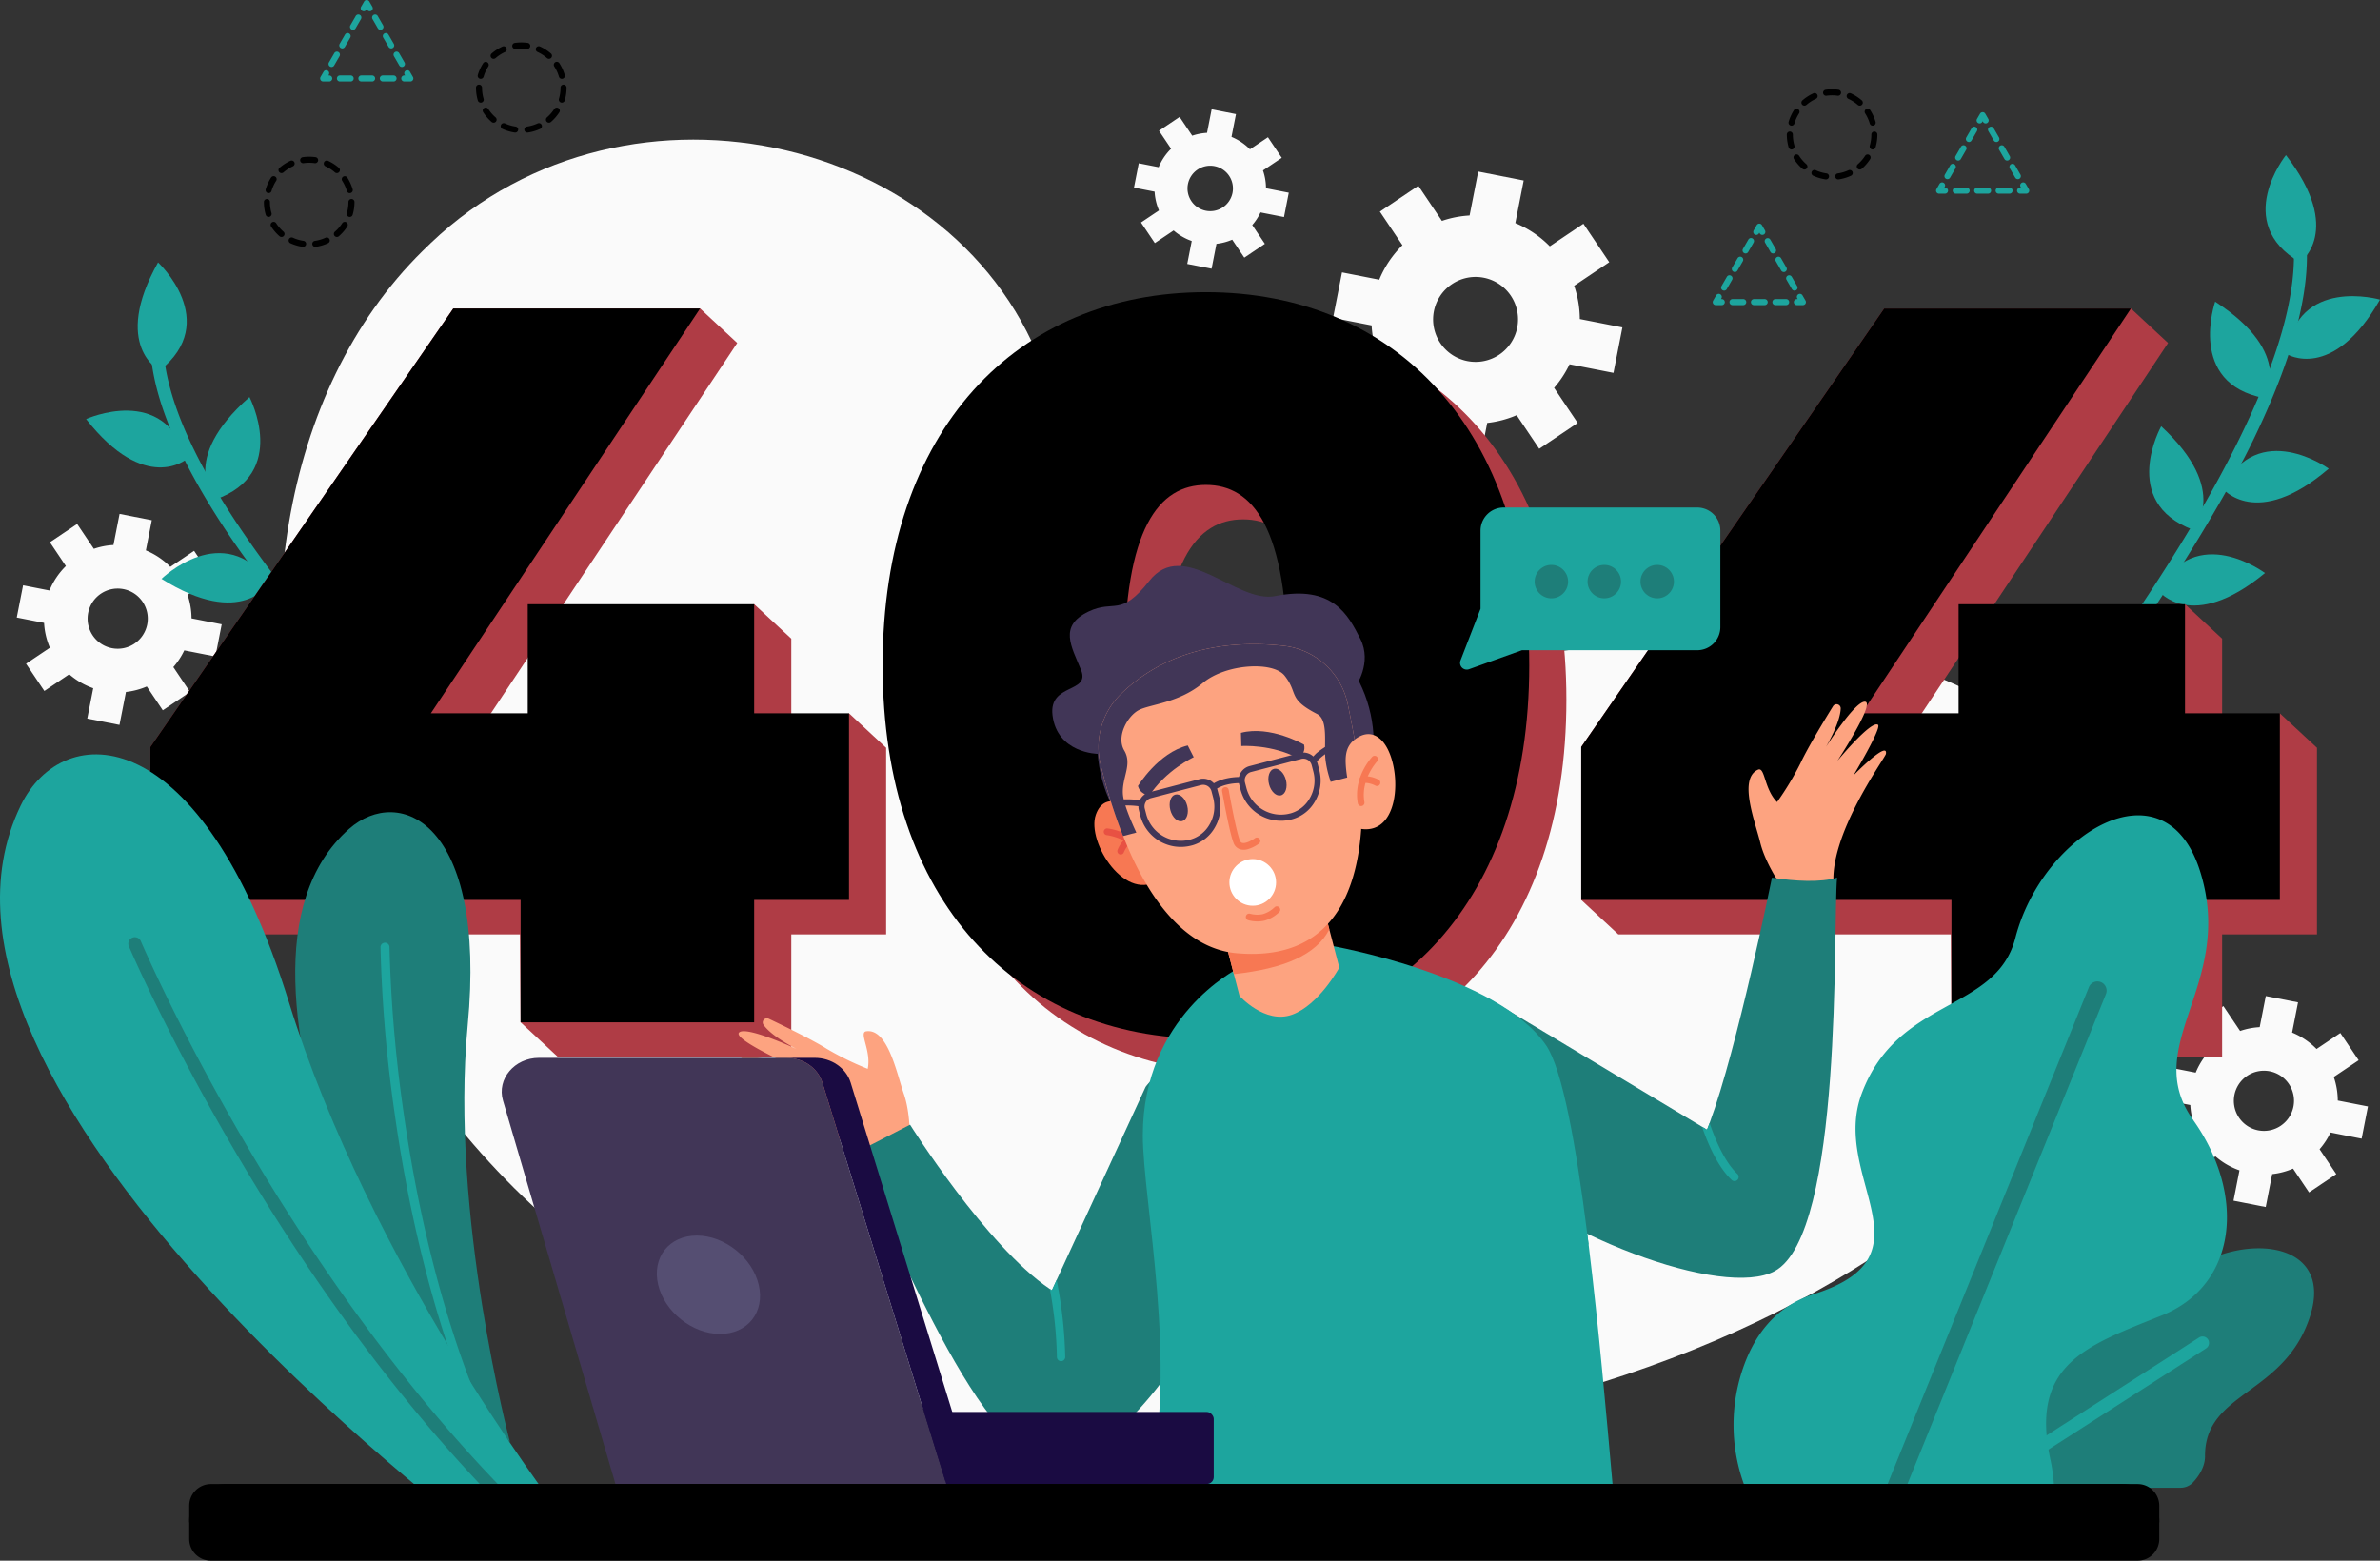
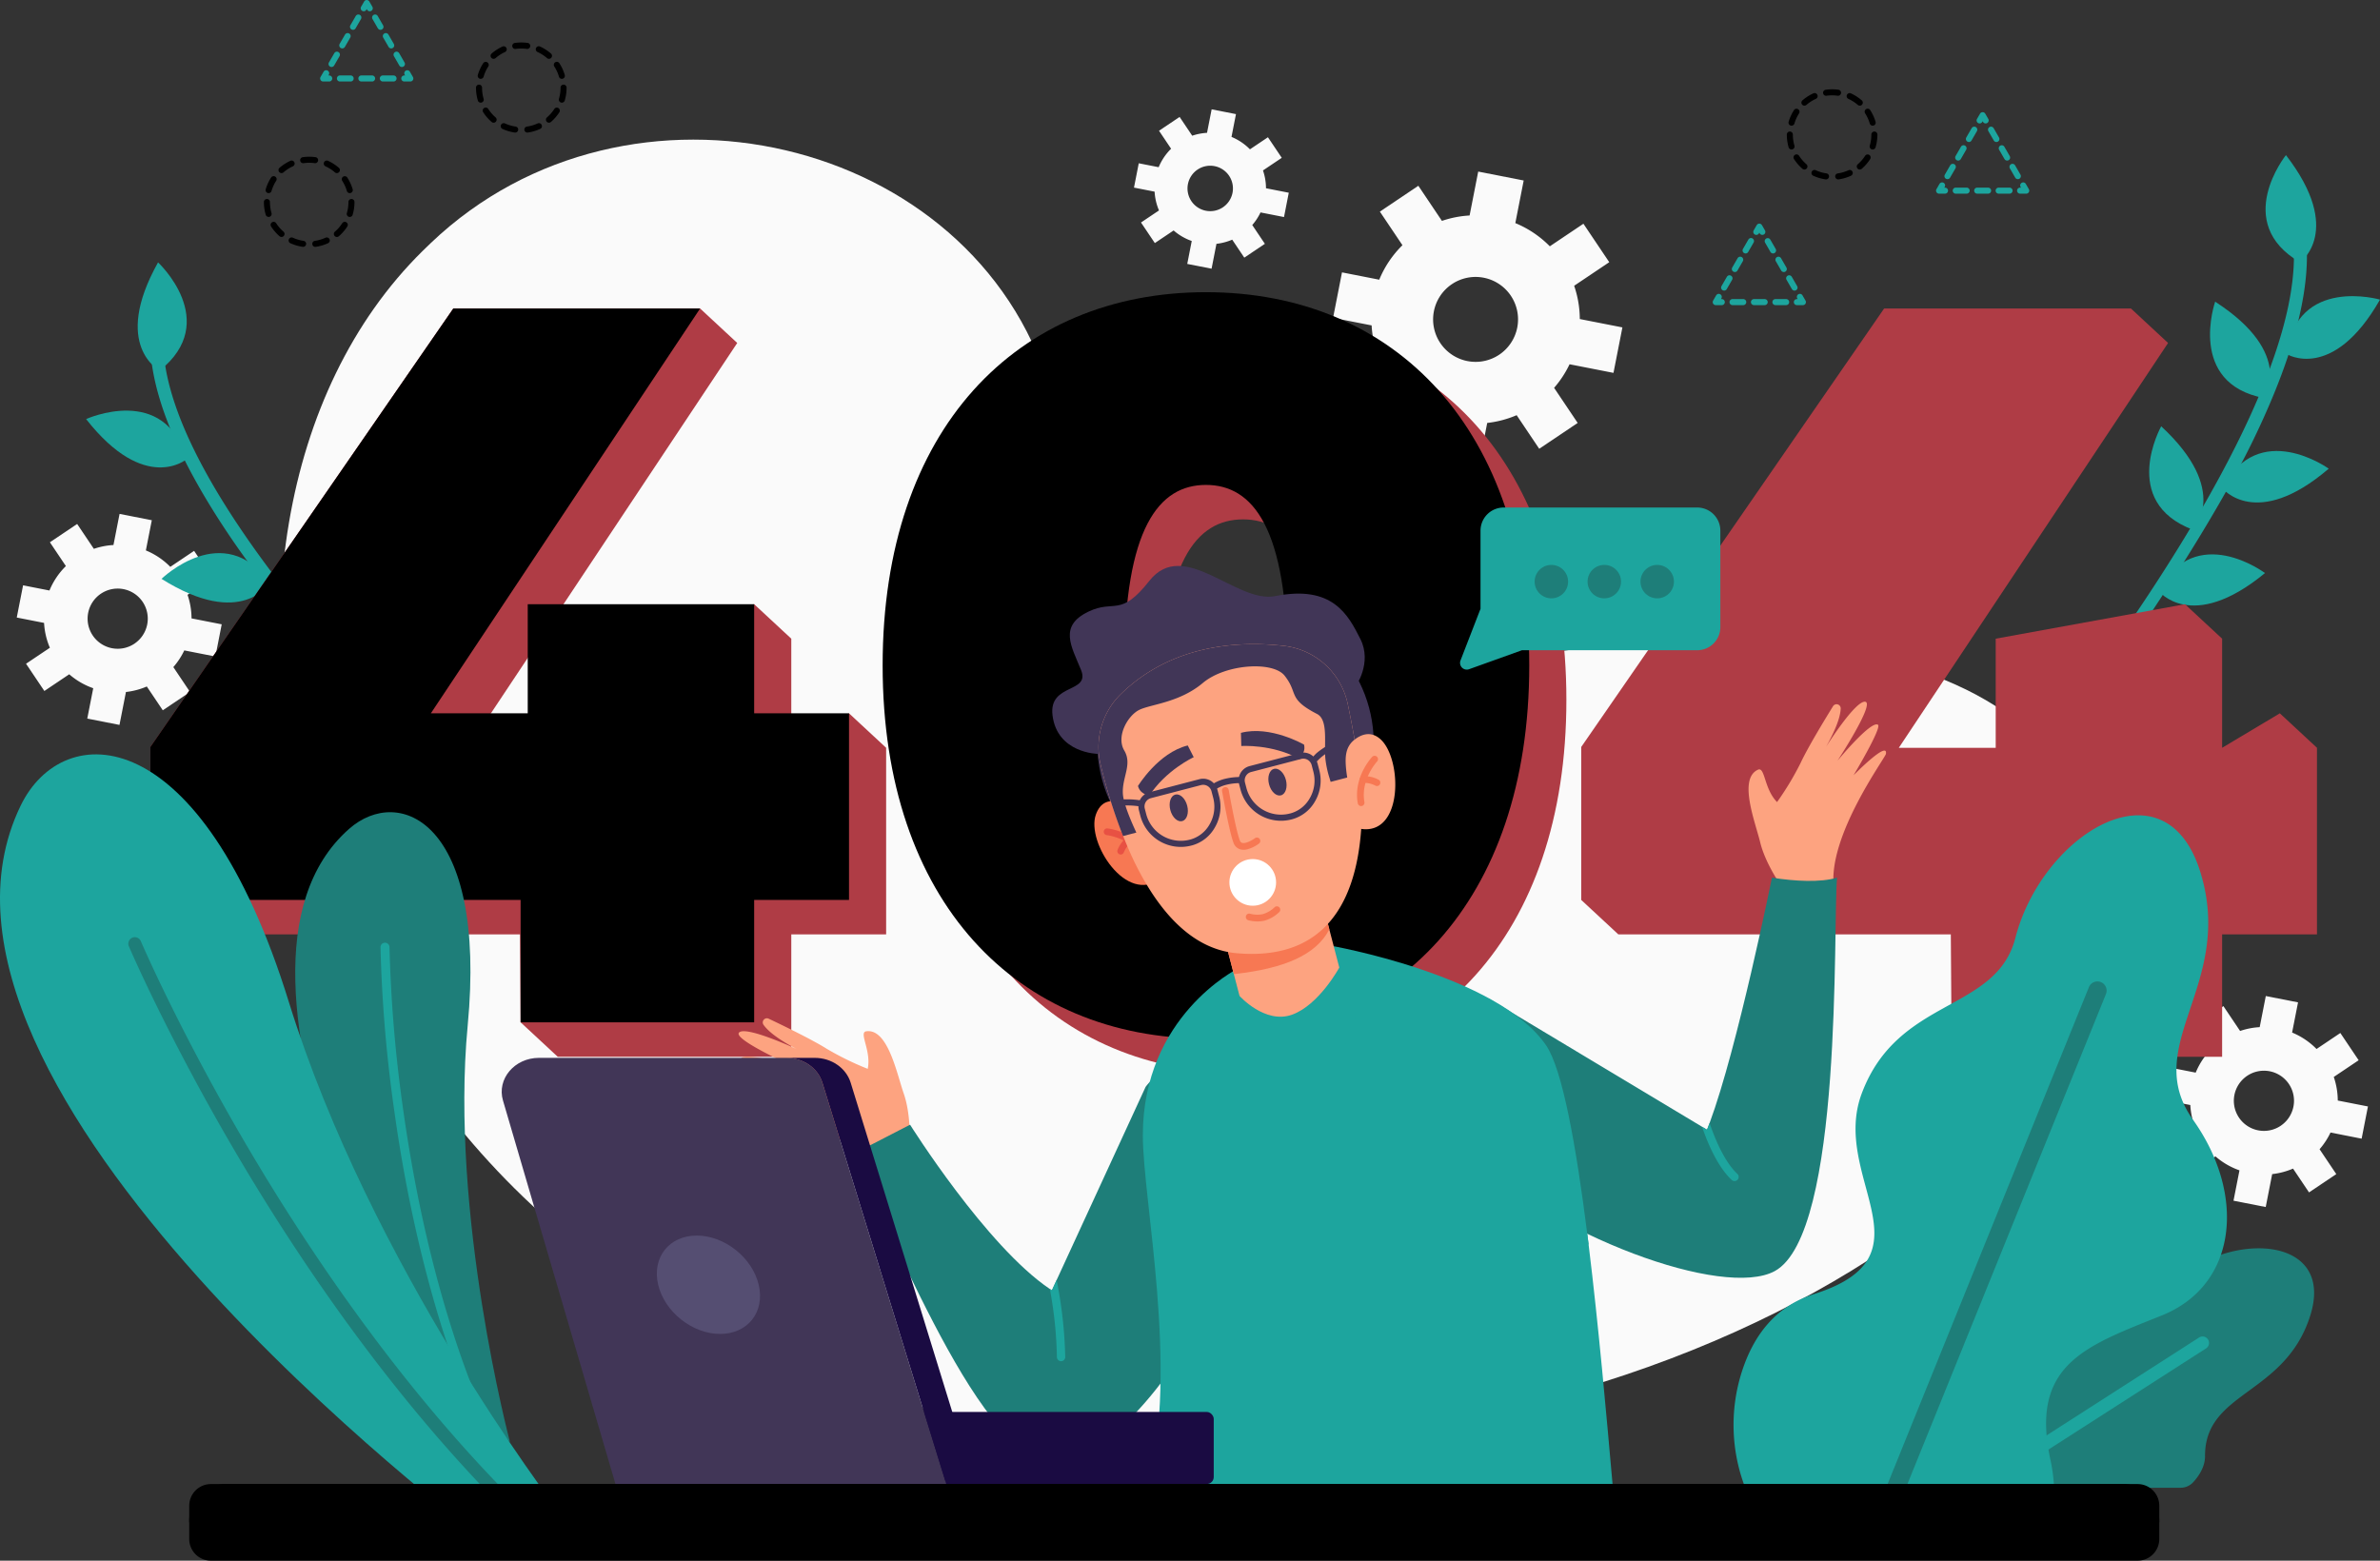
<svg xmlns="http://www.w3.org/2000/svg" width="794" height="520.754" viewBox="0 0 794 520.754">
  <rect x="0" y="0" width="794" height="520.754" fill="#333333" stroke="none" />
  <g id="_404-error" data-name="404-error" transform="translate(-15.486 -114.364)">
    <g id="Group_2364" data-name="Group 2364" transform="translate(21.07 150.848)">
      <g id="Group_2363" data-name="Group 2363">
        <path id="Path_6168" data-name="Path 6168" d="M327.557,224.658c-25.507-83.944-140.449-110.985-206.319-48.249q-1.42,1.352-2.837,2.749C23.964,272.29,68.577,501.8,265.664,559.966s402.086-48.054,413.6-143.01-79.411-124.794-220.518-98.242C379.026,333.716,343.434,276.916,327.557,224.658Z" transform="translate(16.967 -131.867)" fill="#fafafa" />
        <path id="Path_6169" data-name="Path 6169" d="M372.576,215.457l2.977-15.172-14.214-2.789a34.659,34.659,0,0,0-1.882-11.1l11.711-7.869-8.622-12.832-11.208,7.531a34.625,34.625,0,0,0-11.509-7.742l2.793-14.217-15.171-2.975-2.875,14.651a34.459,34.459,0,0,0-9.231,1.8l-7.869-11.715-12.834,8.623,7.531,11.208a34.612,34.612,0,0,0-7.741,11.507l-12.427-2.44-2.978,15.171,12.864,2.525a34.442,34.442,0,0,0,2.732,11.706l-11.214,7.531,8.623,12.834,11.713-7.869a34.621,34.621,0,0,0,11.3,6.566l-2.81,14.3,15.172,2.975,3.044-15.5a34.376,34.376,0,0,0,9.82-2.59l7.531,11.212,12.832-8.622-7.867-11.711a34.576,34.576,0,0,0,5.154-7.867Zm-38.1-6.077a14.17,14.17,0,1,1,3.859-19.665A14.185,14.185,0,0,1,334.475,209.38Z" transform="translate(160.119 -127.525)" fill="#fafafa" />
        <path id="Path_6170" data-name="Path 6170" d="M289.72,171.923l1.591-8.117-7.6-1.492a18.584,18.584,0,0,0-1.006-5.942l6.266-4.21-4.614-6.867-6,4.03a18.526,18.526,0,0,0-6.156-4.143l1.493-7.606-8.117-1.593-1.539,7.84a18.5,18.5,0,0,0-4.939.96l-4.209-6.267-6.867,4.614,4.028,6a18.537,18.537,0,0,0-4.141,6.158l-6.649-1.306-1.593,8.117,6.882,1.35a18.494,18.494,0,0,0,1.461,6.264l-6,4.03,4.614,6.865,6.267-4.209a18.571,18.571,0,0,0,6.046,3.513l-1.5,7.651,8.119,1.593,1.628-8.3a18.457,18.457,0,0,0,5.255-1.385l4.028,6,6.867-4.614-4.21-6.266a18.444,18.444,0,0,0,2.757-4.21Zm-20.387-3.252a7.581,7.581,0,1,1,2.066-10.52A7.59,7.59,0,0,1,269.333,168.671Z" transform="translate(133.059 -135.984)" fill="#fafafa" />
        <path id="Path_6171" data-name="Path 6171" d="M85.071,263.566l2.108-10.748-10.069-1.976a24.6,24.6,0,0,0-1.333-7.867l8.3-5.574-6.109-9.092-7.941,5.336a24.516,24.516,0,0,0-8.152-5.484l1.979-10.073L53.1,215.98l-2.037,10.38a24.411,24.411,0,0,0-6.539,1.274l-5.574-8.3-9.092,6.109,5.336,7.941a24.517,24.517,0,0,0-5.484,8.152l-8.8-1.728L18.8,250.556l9.114,1.789a24.42,24.42,0,0,0,1.936,8.292L21.9,265.973l6.109,9.091,8.3-5.574a24.516,24.516,0,0,0,8.006,4.652l-1.99,10.132,10.748,2.109L55.228,275.4a24.384,24.384,0,0,0,6.958-1.836l5.336,7.943,9.091-6.109-5.574-8.3a24.5,24.5,0,0,0,3.652-5.574Zm-26.994-4.3a10.039,10.039,0,1,1,2.734-13.93A10.049,10.049,0,0,1,58.077,259.261Z" transform="translate(-18.795 -80.985)" fill="#fafafa" />
        <path id="Path_6172" data-name="Path 6172" d="M509.371,358.9l2.108-10.748-10.069-1.976a24.561,24.561,0,0,0-1.333-7.867l8.3-5.574-6.109-9.092-7.94,5.336a24.531,24.531,0,0,0-8.154-5.484l1.979-10.073L477.4,311.312l-2.037,10.38a24.414,24.414,0,0,0-6.539,1.274l-5.574-8.3-9.092,6.107,5.336,7.941a24.506,24.506,0,0,0-5.484,8.154l-8.8-1.73L443.1,345.888l9.114,1.789a24.42,24.42,0,0,0,1.936,8.292L446.2,361.3l6.109,9.091,8.3-5.574a24.517,24.517,0,0,0,8.006,4.653l-1.99,10.132,10.749,2.109,2.155-10.984a24.372,24.372,0,0,0,6.958-1.836l5.336,7.943,9.091-6.109-5.574-8.3a24.494,24.494,0,0,0,3.652-5.574Zm-26.994-4.3a10.039,10.039,0,1,1,2.734-13.93A10.049,10.049,0,0,1,482.377,354.593Z" transform="translate(272.918 -15.443)" fill="#fafafa" />
      </g>
    </g>
    <g id="Group_2369" data-name="Group 2369" transform="translate(44.213 166.118)">
      <g id="Group_2366" data-name="Group 2366" transform="translate(0 35.799)">
        <g id="Group_2365" data-name="Group 2365" transform="translate(21.355 20.355)">
          <path id="Path_6173" data-name="Path 6173" d="M140.043,329.576c-26.48-27.186-52.539-57.153-67.46-79.026C53.089,221.972,43.91,198.341,45.3,180.312a2.171,2.171,0,0,1,4.328.334c-2.432,31.514,30.493,82.548,95.257,147.707Z" transform="translate(-45.164 -178.309)" fill="#1da59e" />
        </g>
        <path id="Path_6174" data-name="Path 6174" d="M66.028,211.767S52.2,223.505,32.509,198.378C32.509,198.378,58.779,186.415,66.028,211.767Z" transform="translate(-32.509 -146.095)" fill="#1da59e" />
-         <path id="Path_6175" data-name="Path 6175" d="M59.314,227.09s-12.489-13.158,11.5-34.213C70.816,192.877,84.223,218.439,59.314,227.09Z" transform="translate(-16.314 -147.938)" fill="#1da59e" />
        <path id="Path_6176" data-name="Path 6176" d="M50.059,202.338S33.9,194.1,49.5,166.247C49.5,166.247,70.659,185.88,50.059,202.338Z" transform="translate(-25.498 -166.247)" fill="#1da59e" />
        <path id="Path_6177" data-name="Path 6177" d="M83.493,233.583s-9.047,15.724-36.074-1.261C47.419,232.322,68.094,212.178,83.493,233.583Z" transform="translate(-22.258 -126.726)" fill="#1da59e" />
        <path id="Path_6178" data-name="Path 6178" d="M77.841,251.38s-14.578-10.8,5.412-35.688C83.253,215.692,100.878,238.553,77.841,251.38Z" transform="translate(-4.87 -132.253)" fill="#1da59e" />
        <path id="Path_6179" data-name="Path 6179" d="M98.988,251.625s-8.746,15.895-36.091-.577C62.9,251.048,83.188,230.516,98.988,251.625Z" transform="translate(-11.617 -114.103)" fill="#1da59e" />
      </g>
      <g id="Group_2368" data-name="Group 2368" transform="translate(662.743)">
        <g id="Group_2367" data-name="Group 2367" transform="translate(0 20.063)">
          <path id="Path_6180" data-name="Path 6180" d="M430.212,320.112c22.226-30.763,43.629-64.213,55.2-88.033,15.11-31.118,20.74-55.835,16.732-73.468a2.171,2.171,0,1,0-4.234.964c7.008,30.821-18.11,86.116-72.664,160.032Z" transform="translate(-425.242 -156.922)" fill="#1da59e" />
        </g>
        <path id="Path_6181" data-name="Path 6181" d="M467.508,192.217s15.4,9.592,31.206-18.141C498.714,174.076,470.978,166.077,467.508,192.217Z" transform="translate(-396.183 -125.858)" fill="#1da59e" />
        <path id="Path_6182" data-name="Path 6182" d="M470.486,206.183s10.434-14.842-16.376-32.167C454.111,174.016,444.581,201.264,470.486,206.183Z" transform="translate(-406.572 -125.107)" fill="#1da59e" />
        <path id="Path_6183" data-name="Path 6183" d="M474.89,180.82s14.784-10.513-4.715-35.787C470.175,145.033,452.107,167.544,474.89,180.82Z" transform="translate(-399.023 -145.033)" fill="#1da59e" />
        <path id="Path_6184" data-name="Path 6184" d="M454.825,215.957s11.246,14.236,35.5-6.515C490.327,209.441,466.931,192.532,454.825,215.957Z" transform="translate(-404.903 -104.809)" fill="#1da59e" />
        <path id="Path_6185" data-name="Path 6185" d="M454.945,233.169s12.844-12.813-10.566-34.515C444.379,198.654,430.282,223.844,454.945,233.169Z" transform="translate(-414.843 -108.168)" fill="#1da59e" />
        <path id="Path_6186" data-name="Path 6186" d="M442.156,236.056s10.976,14.447,35.62-5.84C477.776,230.216,454.706,212.866,442.156,236.056Z" transform="translate(-413.613 -90.754)" fill="#1da59e" />
      </g>
    </g>
    <g id="Group_2373" data-name="Group 2373" transform="translate(65.654 211.859)">
      <g id="Group_2370" data-name="Group 2370" transform="translate(0 5.444)">
        <path id="Path_6187" data-name="Path 6187" d="M259.032,321.944V285.537l-12.387-11.5-63.148,11.5v36.406H151.172L241,186.865l-12.387-11.5H146.271L45.215,321.672V372.71l12.387,11.5H168.518l.21,29.33,12.387,11.5h77.917v-40.83h31.643V321.944l-12.387-11.5Z" transform="translate(-45.215 -175.364)" fill="#af3c45" />
        <path id="Path_6188" data-name="Path 6188" d="M278.288,372.711H246.645V413.54H168.728V372.711H45.215V321.672L146.27,175.364h82.341L138.784,310.443h32.324V274.036h75.537v36.406h31.643Z" transform="translate(-45.215 -175.364)" fill="#000" />
      </g>
      <g id="Group_2371" data-name="Group 2371" transform="translate(244.292)">
        <path id="Path_6189" data-name="Path 6189" d="M305.181,178.953c-62.946,0-107.861,45.593-107.861,124.532s44.915,124.534,107.861,124.534,107.859-45.6,107.859-124.534S368.127,178.953,305.181,178.953Zm0,184.756c-15.652,0-27.221-14.29-27.221-60.224s11.57-60.226,27.221-60.226,27.22,14.292,27.22,60.226S320.833,363.709,305.181,363.709Z" transform="translate(-184.932 -167.453)" fill="#af3c45" />
        <path id="Path_6190" data-name="Path 6190" d="M189.979,296.672c0-78.94,44.915-124.534,107.861-124.534S405.7,217.731,405.7,296.672,360.786,421.2,297.84,421.2,189.979,375.609,189.979,296.672Zm135.081,0c0-45.934-11.568-60.226-27.22-60.226s-27.221,14.292-27.221,60.226,11.57,60.222,27.221,60.222S325.06,342.6,325.06,296.672Z" transform="translate(-189.979 -172.138)" fill="#000" />
      </g>
      <g id="Group_2372" data-name="Group 2372" transform="translate(477.349 5.444)">
        <path id="Path_6191" data-name="Path 6191" d="M541.9,321.944V285.537l-12.388-11.5-63.148,11.5v36.406H434.043L523.87,186.865l-12.387-11.5H429.142L328.086,321.672V372.71l12.388,11.5H451.389l.21,29.33,12.388,11.5H541.9v-40.83h31.643V321.944l-12.387-11.5Z" transform="translate(-328.086 -175.364)" fill="#af3c45" />
-         <path id="Path_6192" data-name="Path 6192" d="M561.159,372.711H529.516V413.54H451.6V372.711H328.086V321.672L429.141,175.364h82.341L421.655,310.443H453.98V274.036h75.537v36.406h31.643Z" transform="translate(-328.086 -175.364)" fill="#000" />
      </g>
    </g>
    <g id="Group_2388" data-name="Group 2388" transform="translate(15.486 366.08)">
      <g id="Group_2377" data-name="Group 2377" transform="translate(599.683 164.814)">
        <path id="Path_6193" data-name="Path 6193" d="M498.576,441.088a5.723,5.723,0,0,0,4.158-1.728l.017-.02c2.411-2.548,4.047-5.694,4.045-8.708V430.5c-.069-21.626,26.5-20.186,35.031-46.628S516.648,355.2,497.392,371.53c-13.843,11.738-30.458-4.661-50.58,9.03-17.471,11.882-7.741,41.14-36.4,31.994-9.15-2.924-17.344-.1-24.26,5.083a41.042,41.042,0,0,0-15.3,23.443l.012.008Z" transform="translate(-370.85 -361.194)" fill="#1e7e79" />
        <g id="Group_2376" data-name="Group 2376" transform="translate(55.867 29.424)">
          <g id="Group_2375" data-name="Group 2375">
            <g id="Group_2374" data-name="Group 2374">
              <path id="Path_6194" data-name="Path 6194" d="M411.946,429.1l72.433-46.5a2.158,2.158,0,1,0-2.334-3.632L403.956,429.1Z" transform="translate(-403.956 -378.63)" fill="#1da59e" />
            </g>
          </g>
        </g>
      </g>
      <g id="Group_2381" data-name="Group 2381" transform="translate(98.487 19.296)">
        <path id="Path_6195" data-name="Path 6195" d="M145.493,485.115l-8.5-8.321-3.321-.133-9.408-.376s-86.944-147.6-32.476-195.733c16.767-14.818,46.081-2.533,39.6,65.574C125.381,409.256,145.493,485.115,145.493,485.115Z" transform="translate(-73.848 -274.962)" fill="#1e7e79" />
        <g id="Group_2380" data-name="Group 2380" transform="translate(28.453 43.543)">
          <g id="Group_2379" data-name="Group 2379">
            <g id="Group_2378" data-name="Group 2378">
              <path id="Path_6196" data-name="Path 6196" d="M125.4,459.054l-3.321-.133c-15.179-35.762-22.841-74.18-26.644-101.146a466.347,466.347,0,0,1-4.725-55.5,1.5,1.5,0,0,1,3-.022,464.212,464.212,0,0,0,4.7,55.151C102.243,384.5,109.987,423.233,125.4,459.054Z" transform="translate(-90.709 -300.765)" fill="#1da59e" />
            </g>
          </g>
        </g>
      </g>
      <g id="Group_2385" data-name="Group 2385" transform="translate(0 0)">
        <path id="Path_6197" data-name="Path 6197" d="M200.65,514.474l-8.5,3.157-4.512,1.672-12.781,4.74S-23.568,375.26,22.395,280.594c14.148-29.143,60.165-29.061,89.455,65.555C139,433.854,200.65,514.474,200.65,514.474Z" transform="translate(-15.486 -263.527)" fill="#1da59e" />
        <g id="Group_2384" data-name="Group 2384" transform="translate(42.774 60.918)">
          <g id="Group_2383" data-name="Group 2383">
            <g id="Group_2382" data-name="Group 2382">
              <path id="Path_6198" data-name="Path 6198" d="M174.721,492.812l-4.512,1.672C130,455.156,98.354,408.091,78.247,374.177c-23.877-40.268-37.112-71.218-37.238-71.525a2.175,2.175,0,0,1,4-1.7c.132.31,13.272,31.045,37.017,71.073C102.238,406.1,134.166,453.537,174.721,492.812Z" transform="translate(-40.833 -299.627)" fill="#1e7e79" />
            </g>
          </g>
        </g>
      </g>
      <g id="Group_2387" data-name="Group 2387" transform="translate(578.332 20.336)">
        <path id="Path_6199" data-name="Path 6199" d="M465.166,500.868a54.71,54.71,0,0,0-1.23-10.156c-7.012-32.1,12.062-38.151,37.213-48.287s28.134-40.251,10.329-65.271,14.189-45.141,2.406-82.8-52.706-12.611-61.658,22.112c-6.431,24.963-39.149,19.562-51.263,51.938-10.525,28.1,24.747,54.063-15.991,66.947-13.011,4.109-20.2,14.1-23.971,25.784a58.272,58.272,0,0,0,1.466,39.736Z" transform="translate(-358.198 -275.579)" fill="#1da59e" />
        <g id="Group_2386" data-name="Group 2386" transform="translate(50.528 55.426)">
          <path id="Path_6200" data-name="Path 6200" d="M394.753,478.287l67.1-165.648a3.065,3.065,0,0,0-5.684-2.3L388.14,478.287Z" transform="translate(-388.14 -308.423)" fill="#1e7e79" />
        </g>
      </g>
    </g>
    <g id="Group_2428" data-name="Group 2428" transform="translate(182.857 297.732)">
      <g id="Group_2426" data-name="Group 2426" transform="translate(79.031)">
        <g id="Group_2390" data-name="Group 2390" transform="translate(0 156.404)">
          <path id="Path_6201" data-name="Path 6201" d="M218.622,356.291s.294-8.814-2.018-15.448-5.287-21.813-12.508-20.792c-2.638.373,1.767,6.451.484,12.528a97.613,97.613,0,0,1-13.615-6.659c-4.862-3.068-14.8-7.879-19.42-10.073a1.382,1.382,0,0,0-1.748,2.012c1.293,1.86,4.3,4.546,11.026,8.1,0,0-16.625-7.746-19.118-5.532s18.473,11.517,18.473,11.517-16.747-5.327-17.867-2.773c-.682,1.556,15.988,9.75,15.988,9.75s-16.183-3.654-12.942-.128c.945,1.028,31.173,12.437,38.757,27.982C204.115,366.772,216.908,361.959,218.622,356.291Z" transform="translate(-161.5 -315.708)" fill="#fda380" />
          <path id="Path_6202" data-name="Path 6202" d="M251.3,457.387c-26.067,0-57.5-89.254-67.956-101.7l20.35-10.495s25.357,40.473,46.636,54.827c.226.154.454.3.675.449l1.586-3.444,29.683-64.451s9.708-13.87,24.5-5.307C342.695,348.056,287.354,457.387,251.3,457.387Z" transform="translate(-146.485 -309.684)" fill="#1e7e79" />
          <g id="Group_2389" data-name="Group 2389" transform="translate(103.84 87.337)">
            <path id="Path_6203" data-name="Path 6203" d="M228.166,393.157a1.387,1.387,0,0,1-2.774,0,136,136,0,0,0-2.357-22.7c.226.154.454.3.675.449l1.586-3.444A145.706,145.706,0,0,1,228.166,393.157Z" transform="translate(-223.034 -367.463)" fill="#1da59e" />
          </g>
        </g>
        <g id="Group_2393" data-name="Group 2393" transform="translate(238.728 50.776)">
          <path id="Path_6204" data-name="Path 6204" d="M371.737,314.132s-5.029-7.245-6.684-14.072-7.391-21.192-.77-24.251c2.418-1.117,2.015,6.377,6.389,10.788a97.635,97.635,0,0,0,7.825-12.98c2.422-5.214,8.161-14.648,10.852-19a1.382,1.382,0,0,1,2.56.741c-.079,2.263-1.146,6.153-4.874,12.783,0,0,9.766-15.527,13.06-15.017s-9.271,19.7-9.271,19.7S402,259.263,404.332,260.8c1.416.937-8.142,16.863-8.142,16.863s11.614-11.848,10.8-7.128c-.236,1.375-19.444,27.358-17.381,44.53C389.61,315.067,376.253,317.965,371.737,314.132Z" transform="translate(-262.953 -253.115)" fill="#fda380" />
          <g id="Group_2391" data-name="Group 2391" transform="translate(0 58.707)">
            <path id="Path_6205" data-name="Path 6205" d="M430.705,287.9c-1.419,16.2,2.113,118.859-20.8,131.289-16.929,9.187-73.54-11.067-106-41.268-4.766-28.328,10.309-49.8,10.309-49.8l71.443,42.892,1.664,1c.287-.71.574-1.46.864-2.236,9.3-25.048,20.8-81.872,20.8-81.872C416.657,289.107,425.173,289.578,430.705,287.9Z" transform="translate(-302.967 -287.904)" fill="#1e7e79" />
          </g>
          <g id="Group_2392" data-name="Group 2392" transform="translate(82.683 140.579)">
            <path id="Path_6206" data-name="Path 6206" d="M363.817,355.354a1.385,1.385,0,0,1-1.961.056c-4.438-4.2-7.7-11.414-9.892-17.751l1.664,1c.287-.71.574-1.46.864-2.236,2.086,6.116,5.164,13.087,9.27,16.975A1.383,1.383,0,0,1,363.817,355.354Z" transform="translate(-351.964 -336.42)" fill="#1da59e" />
          </g>
        </g>
        <g id="Group_2398" data-name="Group 2398" transform="translate(134.86 132.135)">
          <path id="Path_6207" data-name="Path 6207" d="M243.266,481.157c10.169-38.833-1.85-94.82-1.85-116.5,0-39.758,31.435-55.475,31.435-55.475l30.973-7.859s55.938,9.708,72.118,33.285c5.464,7.957,10.027,33.5,13.753,62.987q.223,1.762.444,3.537c3.351,27.307,6,57.49,7.992,80.022Z" transform="translate(-241.416 -301.327)" fill="#1da59e" />
          <g id="Group_2394" data-name="Group 2394" transform="translate(51.314 14.794)">
            <path id="Path_6208" data-name="Path 6208" d="M273.209,335.52a1.387,1.387,0,0,1-.245-2.752c16.921-3.038,21.97-21.455,22.019-21.641a1.387,1.387,0,0,1,2.683.7c-.216.829-5.525,20.313-24.211,23.666A1.366,1.366,0,0,1,273.209,335.52Z" transform="translate(-271.824 -310.094)" fill="#1da59e" />
          </g>
          <g id="Group_2395" data-name="Group 2395" transform="translate(16.18 115.572)">
            <path id="Path_6209" data-name="Path 6209" d="M325.962,413.723c-19.157,0-37.242-10.012-49.6-18.98A159.547,159.547,0,0,1,251.333,372.1a1.388,1.388,0,1,1,2.114-1.8,156.509,156.509,0,0,0,24.6,22.233c13.438,9.744,33.816,20.773,54.6,17.972a1.387,1.387,0,1,1,.37,2.749A52.64,52.64,0,0,1,325.962,413.723Z" transform="translate(-251.004 -369.814)" fill="#1da59e" />
          </g>
          <g id="Group_2396" data-name="Group 2396" transform="translate(33.747 152.093)">
            <path id="Path_6210" data-name="Path 6210" d="M305.188,409.957c-24.648,0-42.541-15.405-43.3-16.07a1.388,1.388,0,0,1,1.828-2.089c.179.157,17.9,15.385,41.5,15.385.338,0,.673,0,1.013-.008l.027,0a1.387,1.387,0,0,1,.025,2.774C305.917,409.953,305.551,409.957,305.188,409.957Z" transform="translate(-261.414 -391.456)" fill="#1da59e" />
          </g>
          <g id="Group_2397" data-name="Group 2397" transform="translate(111.882 72.615)">
            <path id="Path_6211" data-name="Path 6211" d="M344.556,371.551a438.135,438.135,0,0,1-36.3-24.705,1.389,1.389,0,0,1,1.688-2.206c.241.186,16.5,12.589,34.164,23.374Q344.335,369.775,344.556,371.551Z" transform="translate(-307.716 -344.358)" fill="#1da59e" />
          </g>
        </g>
        <g id="Group_2425" data-name="Group 2425" transform="translate(101.067)">
          <circle id="Ellipse_75" data-name="Ellipse 75" cx="46.112" cy="46.112" r="46.112" transform="translate(0 56.725) rotate(-37.958)" fill="#413657" />
          <path id="Path_6212" data-name="Path 6212" d="M238.678,288.974s-13.546-.189-15.081-12.888c-1.306-10.807,12.721-7.241,9.513-15.117s-7.538-14.666,2.482-19.46c8.763-4.193,10.571,2.093,20.294-10.248,11.489-14.578,29.042,7.653,42.019,5.071,19.14-3.807,24.3,6.232,28.381,14.275s-1.613,15.92-1.613,15.92Z" transform="translate(-219.933 -220.798)" fill="#413657" />
          <g id="Group_2402" data-name="Group 2402" transform="translate(17.625 83.952)">
            <path id="Path_6213" data-name="Path 6213" d="M245.068,275.717s-9.528-7.577-12.747,1.586,10.216,30.239,21.615,21.261Z" transform="translate(-231.835 -272.774)" fill="#f77853" />
            <g id="Group_2399" data-name="Group 2399" transform="translate(3.135 9.097)">
              <path id="Path_6214" data-name="Path 6214" d="M247.993,288.481a1.125,1.125,0,0,1-1.254-.521c-3.849-6.585-11.961-7.543-12.044-7.552a1.124,1.124,0,0,1,.24-2.236c.378.04,9.312,1.072,13.745,8.654a1.126,1.126,0,0,1-.4,1.537A1.175,1.175,0,0,1,247.993,288.481Z" transform="translate(-233.693 -278.165)" fill="#e85143" />
            </g>
            <g id="Group_2401" data-name="Group 2401" transform="translate(7.663 11.732)">
              <g id="Group_2400" data-name="Group 2400">
                <path id="Path_6215" data-name="Path 6215" d="M237.783,285.767a1.124,1.124,0,0,1-1.35-1.438,10.238,10.238,0,0,1,3.221-4.354,1.123,1.123,0,1,1,1.406,1.752,8.162,8.162,0,0,0-2.492,3.3A1.121,1.121,0,0,1,237.783,285.767Z" transform="translate(-236.376 -279.727)" fill="#e85143" />
              </g>
            </g>
          </g>
          <path id="Path_6216" data-name="Path 6216" d="M290.182,292.116,296.156,315s-6.777,12.542-15.8,15.746-17.479-6.279-17.479-6.279l-5.746-22.009Z" transform="translate(-196.82 -175.525)" fill="#fda380" />
          <path id="Path_6217" data-name="Path 6217" d="M290.182,292.116l2.651,10.155c-4.4,8.49-14.951,13.078-31.857,14.924l-3.846-14.734Z" transform="translate(-196.82 -175.525)" fill="#f77853" />
          <path id="Path_6218" data-name="Path 6218" d="M315.794,261.682c1.9,9,3.954,20.348,4.578,29.685.155,2.329.223,4.541.177,6.549-.413,18.122-4.911,50.188-41.783,46.945-16.285-1.428-27.52-16.219-35-32.289a168.615,168.615,0,0,1-10.425-30.726,24.694,24.694,0,0,1,6.816-23.5c16.961-16.484,39.066-17.759,54.284-16.053A24.615,24.615,0,0,1,315.794,261.682Z" transform="translate(-213.647 -210.166)" fill="#fda380" />
          <circle id="Ellipse_76" data-name="Ellipse 76" cx="7.786" cy="7.786" r="7.786" transform="translate(62.676 103.277)" fill="#fff" />
          <g id="Group_2416" data-name="Group 2416" transform="translate(24.263 62.76)">
            <g id="Group_2415" data-name="Group 2415">
              <g id="Group_2405" data-name="Group 2405" transform="translate(41.484 4.982)">
                <g id="Group_2404" data-name="Group 2404">
                  <g id="Group_2403" data-name="Group 2403">
                    <path id="Path_6219" data-name="Path 6219" d="M260.509,273.669l.472,1.806a13.954,13.954,0,0,0,17,10.005l.44-.115a12.587,12.587,0,0,0,7.413-5.9,13.723,13.723,0,0,0,1.418-10.5l-.557-2.133a4.992,4.992,0,0,0-2.268-2.992,4.884,4.884,0,0,0-3.718-.515l-16.693,4.357a4.888,4.888,0,0,0-3.572,3.821,4.75,4.75,0,0,0,.04,2.037A.763.763,0,0,0,260.509,273.669Zm1.969-.515a2.87,2.87,0,0,1,2.052-3.5l16.693-4.357a2.866,2.866,0,0,1,3.5,2.05l.557,2.135a11.658,11.658,0,0,1-1.195,8.935,10.613,10.613,0,0,1-6.22,4.988l-.4.1a11.914,11.914,0,0,1-14.516-8.551Z" transform="translate(-260.352 -263.168)" fill="#413657" />
                  </g>
                </g>
              </g>
              <g id="Group_2408" data-name="Group 2408" transform="translate(8.066 13.704)">
                <g id="Group_2407" data-name="Group 2407">
                  <g id="Group_2406" data-name="Group 2406">
                    <path id="Path_6220" data-name="Path 6220" d="M240.7,278.84l.471,1.806a13.954,13.954,0,0,0,17,10.005l.447-.115a12.578,12.578,0,0,0,7.408-5.9,13.736,13.736,0,0,0,1.423-10.5L266.891,272a.429.429,0,0,0-.03-.089,4.747,4.747,0,0,0-.876-1.715,4.893,4.893,0,0,0-5.079-1.7l-16.7,4.359a4.913,4.913,0,0,0-3.2,2.666,4.779,4.779,0,0,0-.452,2A4.461,4.461,0,0,0,240.7,278.84Zm1.969-.513a2.87,2.87,0,0,1,2.05-3.5l16.7-4.359a2.871,2.871,0,0,1,3.5,2.052l.557,2.133a11.686,11.686,0,0,1-1.195,8.935,10.617,10.617,0,0,1-6.22,4.99l-.407.106a11.929,11.929,0,0,1-14.516-8.551Z" transform="translate(-240.549 -268.337)" fill="#413657" />
                  </g>
                </g>
              </g>
              <g id="Group_2410" data-name="Group 2410" transform="translate(66.103)">
                <g id="Group_2409" data-name="Group 2409">
                  <path id="Path_6221" data-name="Path 6221" d="M287.115,260.216a24.323,24.323,0,0,0-10.749,5.144c-.39.332-1.38,1.421-1.424,1.466l1.374,1.428c.012-.012,1.114-1.132,1.564-1.5a21.308,21.308,0,0,1,9.747-4.571Z" transform="translate(-274.941 -260.216)" fill="#413657" />
                </g>
              </g>
              <g id="Group_2412" data-name="Group 2412" transform="translate(31.837 13.144)">
                <g id="Group_2411" data-name="Group 2411">
                  <path id="Path_6222" data-name="Path 6222" d="M265.781,270.072l.162-2.028a20.792,20.792,0,0,0-6.176.553,13.717,13.717,0,0,0-5.132,2.445l1.323,1.546a12,12,0,0,1,4.323-2.022A19.037,19.037,0,0,1,265.781,270.072Z" transform="translate(-254.635 -268.005)" fill="#413657" />
                </g>
              </g>
              <g id="Group_2414" data-name="Group 2414" transform="translate(0 20.578)">
                <g id="Group_2413" data-name="Group 2413">
                  <path id="Path_6223" data-name="Path 6223" d="M235.769,272.773l.515,1.974a26.389,26.389,0,0,1,8.47.118l.4-1.991A27.59,27.59,0,0,0,235.769,272.773Z" transform="translate(-235.769 -272.41)" fill="#413657" />
                </g>
              </g>
            </g>
          </g>
          <path id="Path_6224" data-name="Path 6224" d="M252.571,275.194c.638,2.442-.1,4.752-1.657,5.157s-3.329-1.245-3.967-3.689.1-4.754,1.657-5.159S251.933,272.751,252.571,275.194Z" transform="translate(-203.979 -189.738)" fill="#413657" />
          <path id="Path_6225" data-name="Path 6225" d="M272.087,270.1c.636,2.444-.1,4.754-1.659,5.159s-3.329-1.247-3.967-3.689.1-4.754,1.657-5.159S271.449,267.657,272.087,270.1Z" transform="translate(-190.562 -193.24)" fill="#413657" />
          <path id="Path_6226" data-name="Path 6226" d="M240.454,275.3s6.755-11.119,16.61-13.537l1.993,3.915s-9.4,4.3-15.051,13.2C242.31,277.665,241.065,277.409,240.454,275.3Z" transform="translate(-208.285 -196.392)" fill="#413657" />
          <path id="Path_6227" data-name="Path 6227" d="M281.875,263.453s-11.254-6.527-21.065-3.934l.127,4.393s10.312-.727,19.533,4.386C281.376,266.416,282.348,265.6,281.875,263.453Z" transform="translate(-194.29 -198.354)" fill="#413657" />
          <g id="Group_2418" data-name="Group 2418" transform="translate(60.211 79.25)">
            <g id="Group_2417" data-name="Group 2417">
              <path id="Path_6228" data-name="Path 6228" d="M265.672,290.717a11.987,11.987,0,0,0,3.719-1.855,1.124,1.124,0,0,0-1.348-1.8c-.878.655-3.071,1.9-4.253,1.549-.228-.066-.559-.229-.8-.872-1.384-3.694-3.667-16.691-3.689-16.823a1.124,1.124,0,0,0-2.214.388c.095.542,2.342,13.336,3.8,17.223a3.43,3.43,0,0,0,2.275,2.243A4.741,4.741,0,0,0,265.672,290.717Z" transform="translate(-257.071 -269.988)" fill="#f77853" />
            </g>
          </g>
          <g id="Group_2419" data-name="Group 2419" transform="translate(68.126 119.049)">
            <path id="Path_6229" data-name="Path 6229" d="M268.045,298.349a11.769,11.769,0,0,0,4.912-2.869,1.124,1.124,0,0,0-1.613-1.566,9.568,9.568,0,0,1-3.868,2.26,9.094,9.094,0,0,1-4.261-.133,1.124,1.124,0,0,0-.66,2.148A11.23,11.23,0,0,0,268.045,298.349Z" transform="translate(-261.761 -293.573)" fill="#f77853" />
          </g>
          <path id="Path_6230" data-name="Path 6230" d="M245.281,304.605c-1.993-4.269-4.315-9.843-4.5-12.965-.312-5.525,3.23-9.747.459-14.43-2.776-4.7,1.154-11.539,4.865-13.471,3.7-1.942,13.414-2.385,21.352-9.052,7.577-6.37,23.38-7.353,27.28-2.442,4.72,5.947.851,7.636,10.839,12.79,3.977,2.057,2.12,10.579,2.85,15.615a33.823,33.823,0,0,0,1.315,5.819l.353,1.218,9.685-2.528c-.913-7.867-2.487-16.394-3.983-23.482A24.618,24.618,0,0,0,294.44,242.3c-15.22-1.706-37.318-.437-54.289,16.052a24.686,24.686,0,0,0-6.807,23.494,178.85,178.85,0,0,0,7.5,23.921Z" transform="translate(-213.647 -210.166)" fill="#413657" />
          <g id="Group_2424" data-name="Group 2424" transform="translate(101.455 61.592)">
            <path id="Path_6231" data-name="Path 6231" d="M282.989,278.23a42.057,42.057,0,0,1-1.382-7.715c-.285-3.569-.1-6.922,3.016-9.256,2.511-1.877,5.5-2.681,8.465-.074,7.288,6.421,7.764,32.2-6.568,29.937Z" transform="translate(-281.512 -259.524)" fill="#fda380" />
            <g id="Group_2421" data-name="Group 2421" transform="translate(3.8 7.213)">
              <g id="Group_2420" data-name="Group 2420">
                <path id="Path_6232" data-name="Path 6232" d="M285.616,280.472a1.128,1.128,0,0,0,.614-1.212c-1.357-7.5,4.183-13.507,4.241-13.568a1.124,1.124,0,0,0-1.635-1.542c-.262.277-6.379,6.867-4.818,15.51a1.127,1.127,0,0,0,1.6.812Z" transform="translate(-283.763 -263.799)" fill="#f77853" />
              </g>
            </g>
            <g id="Group_2423" data-name="Group 2423" transform="translate(4.666 14.012)">
              <g id="Group_2422" data-name="Group 2422">
                <path id="Path_6233" data-name="Path 6233" d="M290.551,271.018a1.106,1.106,0,0,0,.469-.427,1.124,1.124,0,0,0-.376-1.544,10.281,10.281,0,0,0-5.28-1.213,1.124,1.124,0,0,0,.073,2.246,8.1,8.1,0,0,1,4.04.889A1.124,1.124,0,0,0,290.551,271.018Z" transform="translate(-284.277 -267.828)" fill="#f77853" />
              </g>
            </g>
          </g>
        </g>
      </g>
      <g id="Group_2427" data-name="Group 2427" transform="translate(0 169.608)">
        <rect id="Rectangle_754" data-name="Rectangle 754" width="199.636" height="24.034" rx="2.313" transform="translate(37.911 118.158)" fill="#1a0b42" />
        <path id="Path_6234" data-name="Path 6234" d="M152.621,465.723,115.1,337.774c-2.108-7.185,3.841-14.239,12.01-14.239h82.572c5.57,0,10.461,3.375,11.968,8.259l41.32,133.93Z" transform="translate(-114.668 -323.532)" fill="#413657" />
        <path id="Path_6235" data-name="Path 6235" d="M182.944,331.8,223.92,464.623h9.435L192.379,331.8c-1.517-4.885-6.4-8.264-11.973-8.264h-9.437C176.543,323.533,181.427,326.911,182.944,331.8Z" transform="translate(-75.959 -323.533)" fill="#1a0b42" />
        <path id="Path_6236" data-name="Path 6236" d="M179.338,375.144c2.113,9.064-3.689,16.384-12.957,16.35s-18.5-7.406-20.61-16.47,3.689-16.384,12.958-16.35S177.227,366.082,179.338,375.144Z" transform="translate(-93.581 -299.373)" fill="#554e72" />
      </g>
    </g>
    <g id="Group_2429" data-name="Group 2429" transform="translate(78.616 609.554)">
      <path id="Rectangle_755" data-name="Rectangle 755" d="M7.231,0H650.008a7.228,7.228,0,0,1,7.228,7.228V18.335a7.228,7.228,0,0,1-7.228,7.228H7.228A7.228,7.228,0,0,1,0,18.335V7.231A7.231,7.231,0,0,1,7.231,0Z" transform="translate(0 0.001)" fill="#000" />
      <path id="Path_6237" data-name="Path 6237" d="M710.131,420.006v.584H52.9v-.584a12.2,12.2,0,0,1,12.2-12.2H697.931A12.2,12.2,0,0,1,710.131,420.006Z" transform="translate(-52.896 -407.807)" fill="#000" />
    </g>
    <g id="Group_2460" data-name="Group 2460" transform="translate(103.531 114.364)">
      <g id="Group_2439" data-name="Group 2439">
        <g id="Group_2436" data-name="Group 2436" transform="translate(18.759)">
          <g id="Group_2430" data-name="Group 2430" transform="translate(0 23.436)">
            <path id="Path_6238" data-name="Path 6238" d="M81.8,132.012H79.783a1.008,1.008,0,0,1-.872-1.512l1.007-1.743a1.007,1.007,0,1,1,1.745,1.006l-.135.235h.27a1.007,1.007,0,0,1,0,2.015Z" transform="translate(-78.776 -128.252)" fill="#1da59e" />
          </g>
          <g id="Group_2431" data-name="Group 2431" transform="translate(2.797 4.843)">
            <path id="Path_6239" data-name="Path 6239" d="M81.44,134.744a.994.994,0,0,1-.5-.137,1.006,1.006,0,0,1-.368-1.375l1.789-3.1a1.007,1.007,0,1,1,1.745,1.007l-1.79,3.1A1.008,1.008,0,0,1,81.44,134.744Zm3.578-6.2a1.008,1.008,0,0,1-.871-1.51l1.789-3.1a1.007,1.007,0,0,1,1.745,1.007l-1.789,3.1A1.007,1.007,0,0,1,85.017,128.546Zm3.579-6.2a1.008,1.008,0,0,1-.872-1.51l1.79-3.1a1.007,1.007,0,0,1,1.745,1.007l-1.79,3.1A1.006,1.006,0,0,1,88.6,122.347Z" transform="translate(-80.434 -117.234)" fill="#1da59e" />
          </g>
          <g id="Group_2432" data-name="Group 2432" transform="translate(13.531)">
            <path id="Path_6240" data-name="Path 6240" d="M89.817,118.122a1.006,1.006,0,0,1-.872-.5l-.135-.235-.135.235a1.007,1.007,0,0,1-1.745-1.007l1.007-1.745a1.008,1.008,0,0,1,1.745,0l1.007,1.745a1.008,1.008,0,0,1-.872,1.51Z" transform="translate(-86.795 -114.364)" fill="#1da59e" />
          </g>
          <g id="Group_2433" data-name="Group 2433" transform="translate(17.335 4.843)">
            <path id="Path_6241" data-name="Path 6241" d="M99,134.744a1.01,1.01,0,0,1-.874-.5l-1.789-3.1a1.007,1.007,0,1,1,1.745-1.007l1.789,3.1a1,1,0,0,1-.37,1.375A.988.988,0,0,1,99,134.744Zm-3.579-6.2a1,1,0,0,1-.872-.5l-1.79-3.1a1.007,1.007,0,0,1,1.745-1.007l1.79,3.1a1.008,1.008,0,0,1-.872,1.512Zm-3.578-6.2a1.009,1.009,0,0,1-.874-.5l-1.789-3.1a1.007,1.007,0,0,1,1.745-1.007l1.789,3.1a1.007,1.007,0,0,1-.871,1.51Z" transform="translate(-89.049 -117.234)" fill="#1da59e" />
          </g>
          <g id="Group_2434" data-name="Group 2434" transform="translate(27.062 23.436)">
            <path id="Path_6242" data-name="Path 6242" d="M97.835,132.012H95.82a1.007,1.007,0,0,1,0-2.015h.27l-.135-.235a1.007,1.007,0,0,1,1.745-1.006l1.007,1.743a1.008,1.008,0,0,1-.872,1.512Z" transform="translate(-94.813 -128.252)" fill="#1da59e" />
          </g>
          <g id="Group_2435" data-name="Group 2435" transform="translate(5.593 25.181)">
            <path id="Path_6243" data-name="Path 6243" d="M100.99,131.3H97.41a1.007,1.007,0,0,1,0-2.015h3.579a1.007,1.007,0,0,1,0,2.015Zm-7.157,0H90.254a1.007,1.007,0,0,1,0-2.015h3.579a1.007,1.007,0,0,1,0,2.015Zm-7.157,0H83.1a1.007,1.007,0,0,1,0-2.015h3.578a1.007,1.007,0,0,1,0,2.015Z" transform="translate(-82.091 -129.286)" fill="#1da59e" />
          </g>
        </g>
        <g id="Group_2437" data-name="Group 2437" transform="translate(70.756 14.165)">
          <path id="Path_6244" data-name="Path 6244" d="M122.691,152.833a1.044,1.044,0,0,1-.143-.01,15.013,15.013,0,0,1-4.129-1.212,1.007,1.007,0,0,1,.839-1.831,13.024,13.024,0,0,0,3.576,1.048,1.008,1.008,0,0,1-.142,2Zm4.011,0a1.007,1.007,0,0,1-.14-2,13.082,13.082,0,0,0,3.576-1.048,1.007,1.007,0,1,1,.837,1.831,15,15,0,0,1-4.129,1.212A1.008,1.008,0,0,1,126.7,152.833Zm7.229-3.3a1.007,1.007,0,0,1-.66-1.769,13.119,13.119,0,0,0,2.444-2.818,1.008,1.008,0,0,1,1.694,1.092,15.186,15.186,0,0,1-2.818,3.248A1,1,0,0,1,133.931,149.531Zm-18.47,0a1,1,0,0,1-.66-.246,15.141,15.141,0,0,1-2.816-3.25,1.007,1.007,0,0,1,1.694-1.09,13.146,13.146,0,0,0,2.442,2.818,1.007,1.007,0,0,1-.66,1.769Zm22.77-6.684a1.037,1.037,0,0,1-.284-.04,1.01,1.01,0,0,1-.683-1.25,13.128,13.128,0,0,0,.528-3.689,1.007,1.007,0,1,1,2.013,0,15.138,15.138,0,0,1-.608,4.256A1.009,1.009,0,0,1,138.231,142.846Zm-27.069,0a1.007,1.007,0,0,1-.965-.724,15.138,15.138,0,0,1-.607-4.256,1.007,1.007,0,1,1,2.013,0,13.129,13.129,0,0,0,.527,3.691,1,1,0,0,1-.683,1.249A.969.969,0,0,1,111.162,142.846Zm27.069-7.945a1.007,1.007,0,0,1-.965-.724,13.081,13.081,0,0,0-1.549-3.39,1.007,1.007,0,1,1,1.693-1.09,15.011,15.011,0,0,1,1.789,3.913,1.007,1.007,0,0,1-.683,1.25A1.027,1.027,0,0,1,138.231,134.9Zm-27.068,0a1.037,1.037,0,0,1-.284-.04,1.008,1.008,0,0,1-.683-1.25,15.016,15.016,0,0,1,1.79-3.913,1.007,1.007,0,0,1,1.693,1.092,13.045,13.045,0,0,0-1.549,3.389A1.01,1.01,0,0,1,111.163,134.9Zm22.77-6.681a1,1,0,0,1-.66-.248,13.15,13.15,0,0,0-3.134-2.018,1.007,1.007,0,1,1,.837-1.831,15.08,15.08,0,0,1,3.616,2.329,1.007,1.007,0,0,1-.66,1.769Zm-18.47,0a1.007,1.007,0,0,1-.66-1.769,15.193,15.193,0,0,1,3.616-2.327,1.008,1.008,0,0,1,.839,1.833,13.1,13.1,0,0,0-3.135,2.017A1,1,0,0,1,115.463,128.214Zm11.244-3.3a1.026,1.026,0,0,1-.143-.01,13.35,13.35,0,0,0-3.731,0,1.007,1.007,0,0,1-.284-1.995,15.407,15.407,0,0,1,4.3,0,1.007,1.007,0,0,1-.14,2Z" transform="translate(-109.589 -122.758)" fill="#000" />
        </g>
        <g id="Group_2438" data-name="Group 2438" transform="translate(0 52.296)">
          <path id="Path_6245" data-name="Path 6245" d="M80.764,175.429a1.026,1.026,0,0,1-.143-.01,15.052,15.052,0,0,1-4.129-1.21,1.007,1.007,0,1,1,.837-1.833,12.967,12.967,0,0,0,3.576,1.048,1.007,1.007,0,0,1-.14,2Zm4.011,0a1.008,1.008,0,0,1-.142-2,12.95,12.95,0,0,0,3.576-1.048,1.007,1.007,0,0,1,.837,1.833,15.041,15.041,0,0,1-4.128,1.21A1.044,1.044,0,0,1,84.775,175.429Zm7.229-3.3a1.008,1.008,0,0,1-.662-1.768,13.106,13.106,0,0,0,2.444-2.816,1.007,1.007,0,0,1,1.694,1.09,15.139,15.139,0,0,1-2.816,3.248A1.006,1.006,0,0,1,92,172.127Zm-18.472,0a1,1,0,0,1-.658-.246,15.149,15.149,0,0,1-2.818-3.25,1.007,1.007,0,1,1,1.694-1.09,13.2,13.2,0,0,0,2.444,2.818,1.007,1.007,0,0,1-.661,1.768ZM96.3,165.442a.967.967,0,0,1-.283-.04,1.006,1.006,0,0,1-.683-1.25,13.109,13.109,0,0,0,.527-3.689,1.007,1.007,0,0,1,2.015,0,15.078,15.078,0,0,1-.609,4.256A1.007,1.007,0,0,1,96.3,165.442Zm-27.069,0a1.009,1.009,0,0,1-.967-.724,15.137,15.137,0,0,1-.607-4.256,1.007,1.007,0,1,1,2.015,0,13.12,13.12,0,0,0,.527,3.691,1.008,1.008,0,0,1-.683,1.25A1.036,1.036,0,0,1,69.234,165.442ZM96.3,157.5a1.009,1.009,0,0,1-.967-.724,13.045,13.045,0,0,0-1.549-3.389,1.008,1.008,0,0,1,1.694-1.092,15.066,15.066,0,0,1,1.789,3.913,1.009,1.009,0,0,1-.683,1.25A1.036,1.036,0,0,1,96.3,157.5Zm-27.068,0a.987.987,0,0,1-.285-.04,1.007,1.007,0,0,1-.682-1.25,15.056,15.056,0,0,1,1.789-3.912,1.007,1.007,0,1,1,1.694,1.09A13.02,13.02,0,0,0,70.2,156.77,1,1,0,0,1,69.236,157.494ZM92,150.813a1.006,1.006,0,0,1-.66-.246,13.066,13.066,0,0,0-3.134-2.018,1.008,1.008,0,0,1,.839-1.833,15.147,15.147,0,0,1,3.616,2.329A1.008,1.008,0,0,1,92,150.813Zm-18.468,0a1.006,1.006,0,0,1-.66-1.767,15.08,15.08,0,0,1,3.616-2.329,1.007,1.007,0,1,1,.837,1.833,13.06,13.06,0,0,0-3.134,2.017A1,1,0,0,1,73.536,150.81Zm11.242-3.3a1.044,1.044,0,0,1-.143-.01,13.338,13.338,0,0,0-3.729,0,1.007,1.007,0,0,1-.284-1.995,15.411,15.411,0,0,1,4.3,0,1.008,1.008,0,0,1-.142,2Z" transform="translate(-67.66 -145.354)" fill="#000" />
        </g>
      </g>
      <g id="Group_2455" data-name="Group 2455" transform="translate(483.344 29.789)">
        <g id="Group_2446" data-name="Group 2446" transform="translate(0 44.828)">
          <g id="Group_2440" data-name="Group 2440" transform="translate(0 23.436)">
            <path id="Path_6246" data-name="Path 6246" d="M357.1,176.229H355.09a1.008,1.008,0,0,1-.872-1.512l1.008-1.745a1.007,1.007,0,0,1,1.745,1.007l-.135.235h.27a1.007,1.007,0,1,1,0,2.015Z" transform="translate(-354.084 -172.469)" fill="#1da59e" />
          </g>
          <g id="Group_2441" data-name="Group 2441" transform="translate(2.796 4.843)">
            <path id="Path_6247" data-name="Path 6247" d="M356.747,178.959a.992.992,0,0,1-.5-.135,1,1,0,0,1-.368-1.375l1.789-3.1a1.007,1.007,0,1,1,1.745,1.007l-1.79,3.1A1.006,1.006,0,0,1,356.747,178.959Zm3.578-6.2a1.008,1.008,0,0,1-.871-1.512l1.789-3.1a1.007,1.007,0,1,1,1.745,1.007l-1.789,3.1A1.007,1.007,0,0,1,360.325,172.763Zm3.579-6.2a1.008,1.008,0,0,1-.872-1.51l1.79-3.1a1.007,1.007,0,1,1,1.743,1.007l-1.789,3.1A1,1,0,0,1,363.9,166.564Z" transform="translate(-355.741 -161.451)" fill="#1da59e" />
          </g>
          <g id="Group_2442" data-name="Group 2442" transform="translate(13.531)">
            <path id="Path_6248" data-name="Path 6248" d="M365.124,162.339a1.006,1.006,0,0,1-.872-.5l-.135-.235-.135.235a1.007,1.007,0,0,1-1.745-1.007l1.007-1.745a1.008,1.008,0,0,1,1.745,0L366,160.829a1.008,1.008,0,0,1-.872,1.51Z" transform="translate(-362.102 -158.581)" fill="#1da59e" />
          </g>
          <g id="Group_2443" data-name="Group 2443" transform="translate(17.335 4.843)">
            <path id="Path_6249" data-name="Path 6249" d="M374.311,178.959a1.009,1.009,0,0,1-.874-.5l-1.789-3.1a1.007,1.007,0,1,1,1.745-1.007l1.789,3.1a1,1,0,0,1-.37,1.375A.986.986,0,0,1,374.311,178.959Zm-3.579-6.2a1,1,0,0,1-.872-.5l-1.79-3.1a1.007,1.007,0,1,1,1.745-1.007l1.789,3.1a1.007,1.007,0,0,1-.871,1.512Zm-3.578-6.2a1.007,1.007,0,0,1-.874-.5l-1.789-3.1a1.007,1.007,0,0,1,1.745-1.007l1.789,3.1a1.008,1.008,0,0,1-.871,1.51Z" transform="translate(-364.356 -161.451)" fill="#1da59e" />
          </g>
          <g id="Group_2444" data-name="Group 2444" transform="translate(27.062 23.436)">
            <path id="Path_6250" data-name="Path 6250" d="M373.142,176.229h-2.015a1.007,1.007,0,0,1,0-2.015h.27l-.135-.235a1.007,1.007,0,0,1,1.745-1.007l1.007,1.745a1.008,1.008,0,0,1-.872,1.512Z" transform="translate(-370.12 -172.469)" fill="#1da59e" />
          </g>
          <g id="Group_2445" data-name="Group 2445" transform="translate(5.593 25.181)">
            <path id="Path_6251" data-name="Path 6251" d="M376.3,175.518h-3.579a1.007,1.007,0,1,1,0-2.015H376.3a1.007,1.007,0,1,1,0,2.015Zm-7.157,0H365.56a1.007,1.007,0,0,1,0-2.015h3.579a1.007,1.007,0,0,1,0,2.015Zm-7.157,0h-3.578a1.007,1.007,0,0,1,0-2.015h3.578a1.007,1.007,0,0,1,0,2.015Z" transform="translate(-357.398 -173.503)" fill="#1da59e" />
          </g>
        </g>
        <g id="Group_2453" data-name="Group 2453" transform="translate(74.504 7.637)">
          <g id="Group_2447" data-name="Group 2447" transform="translate(0 23.438)">
            <path id="Path_6252" data-name="Path 6252" d="M401.257,154.189h-2.015a1.007,1.007,0,0,1-.872-1.51l1.007-1.745a1.007,1.007,0,0,1,1.745,1.007l-.135.235h.27a1.007,1.007,0,0,1,0,2.013Z" transform="translate(-398.234 -150.431)" fill="#1da59e" />
          </g>
          <g id="Group_2448" data-name="Group 2448" transform="translate(2.796 4.844)">
            <path id="Path_6253" data-name="Path 6253" d="M400.9,156.921a1.007,1.007,0,0,1-.871-1.51l1.789-3.1a1.007,1.007,0,0,1,1.745,1.007l-1.789,3.1A1.009,1.009,0,0,1,400.9,156.921Zm3.579-6.2a.992.992,0,0,1-.5-.135,1.007,1.007,0,0,1-.37-1.375l1.79-3.1a1.006,1.006,0,1,1,1.743,1.006l-1.789,3.1A1.006,1.006,0,0,1,404.476,150.723Zm3.578-6.2a1.007,1.007,0,0,1-.871-1.512l1.789-3.1a1.007,1.007,0,1,1,1.745,1.007l-1.789,3.1A1.007,1.007,0,0,1,408.054,144.527Z" transform="translate(-399.891 -139.412)" fill="#1da59e" />
          </g>
          <g id="Group_2449" data-name="Group 2449" transform="translate(13.531)">
            <path id="Path_6254" data-name="Path 6254" d="M409.276,140.3a1.007,1.007,0,0,1-.874-.5l-.135-.233-.135.233a1.007,1.007,0,1,1-1.745-1.007l1.007-1.743a1.007,1.007,0,0,1,1.745,0l1.007,1.743a1.008,1.008,0,0,1-.871,1.512Z" transform="translate(-406.252 -136.542)" fill="#1da59e" />
          </g>
          <g id="Group_2450" data-name="Group 2450" transform="translate(17.335 4.844)">
            <path id="Path_6255" data-name="Path 6255" d="M418.46,156.921a1.011,1.011,0,0,1-.874-.5l-1.789-3.1a1.007,1.007,0,0,1,1.745-1.007l1.789,3.1a1.007,1.007,0,0,1-.871,1.51Zm-3.578-6.2a1.009,1.009,0,0,1-.874-.5l-1.789-3.1a1.007,1.007,0,1,1,1.745-1.006l1.789,3.1a1.006,1.006,0,0,1-.37,1.375A.986.986,0,0,1,414.883,150.723Zm-3.579-6.2a1.009,1.009,0,0,1-.874-.5l-1.789-3.1a1.007,1.007,0,1,1,1.745-1.007l1.789,3.1a1.007,1.007,0,0,1-.871,1.512Z" transform="translate(-408.506 -139.412)" fill="#1da59e" />
          </g>
          <g id="Group_2451" data-name="Group 2451" transform="translate(27.063 23.438)">
            <path id="Path_6256" data-name="Path 6256" d="M417.293,154.189h-2.015a1.007,1.007,0,1,1,0-2.013h.27l-.135-.235a1.007,1.007,0,0,1,1.745-1.007l1.006,1.745a1.007,1.007,0,0,1-.871,1.51Z" transform="translate(-414.271 -150.431)" fill="#1da59e" />
          </g>
          <g id="Group_2452" data-name="Group 2452" transform="translate(5.593 25.183)">
            <path id="Path_6257" data-name="Path 6257" d="M420.447,153.478h-3.578a1.007,1.007,0,1,1,0-2.013h3.578a1.007,1.007,0,1,1,0,2.013Zm-7.157,0h-3.578a1.007,1.007,0,1,1,0-2.013h3.578a1.007,1.007,0,1,1,0,2.013Zm-7.157,0h-3.578a1.007,1.007,0,1,1,0-2.013h3.578a1.007,1.007,0,1,1,0,2.013Z" transform="translate(-401.548 -151.465)" fill="#1da59e" />
          </g>
        </g>
        <g id="Group_2454" data-name="Group 2454" transform="translate(24.718)">
          <path id="Path_6258" data-name="Path 6258" d="M381.835,162.092a1.023,1.023,0,0,1-.143-.01,15,15,0,0,1-4.129-1.212,1.007,1.007,0,1,1,.837-1.831,13.082,13.082,0,0,0,3.576,1.048,1.007,1.007,0,0,1-.14,2Zm4.011,0a1.008,1.008,0,0,1-.142-2,13.064,13.064,0,0,0,3.576-1.048,1.007,1.007,0,1,1,.837,1.831,14.986,14.986,0,0,1-4.128,1.212A1.042,1.042,0,0,1,385.846,162.092Zm7.229-3.3a1.007,1.007,0,0,1-.661-1.769,13.075,13.075,0,0,0,2.443-2.818,1.008,1.008,0,0,1,1.694,1.092,15.181,15.181,0,0,1-2.818,3.248A1,1,0,0,1,393.075,158.79Zm-18.472,0a1,1,0,0,1-.658-.246,15.139,15.139,0,0,1-2.818-3.248,1.007,1.007,0,1,1,1.694-1.09,13.2,13.2,0,0,0,2.443,2.818,1.006,1.006,0,0,1-.661,1.767Zm22.771-6.683a1.028,1.028,0,0,1-.284-.041,1.007,1.007,0,0,1-.683-1.25,13.13,13.13,0,0,0,.527-3.691,1.007,1.007,0,1,1,2.015,0,15.142,15.142,0,0,1-.609,4.258A1.007,1.007,0,0,1,397.375,152.106Zm-27.069,0a1.007,1.007,0,0,1-.967-.726,15.129,15.129,0,0,1-.608-4.256,1.007,1.007,0,0,1,2.015,0,13.107,13.107,0,0,0,.527,3.689,1.008,1.008,0,0,1-.683,1.25A.979.979,0,0,1,370.305,152.106Zm27.069-7.945a1.007,1.007,0,0,1-.967-.724,13.054,13.054,0,0,0-1.549-3.39,1.007,1.007,0,0,1,1.694-1.09,15.068,15.068,0,0,1,1.789,3.913,1.01,1.01,0,0,1-.683,1.25A1.036,1.036,0,0,1,397.375,144.161Zm-27.068,0a1.04,1.04,0,0,1-.285-.041,1.007,1.007,0,0,1-.682-1.25,15.008,15.008,0,0,1,1.789-3.913,1.008,1.008,0,0,1,1.694,1.092,12.994,12.994,0,0,0-1.551,3.389A1.007,1.007,0,0,1,370.307,144.157Zm22.768-6.683a1.006,1.006,0,0,1-.66-.246,13.118,13.118,0,0,0-3.134-2.018,1.007,1.007,0,1,1,.839-1.831,15.193,15.193,0,0,1,3.616,2.327,1.008,1.008,0,0,1-.661,1.769Zm-18.468,0a1.007,1.007,0,0,1-.66-1.769,15.024,15.024,0,0,1,3.616-2.327,1.007,1.007,0,1,1,.837,1.831,13.116,13.116,0,0,0-3.134,2.018A1.006,1.006,0,0,1,374.607,137.473Zm11.242-3.3a1.04,1.04,0,0,1-.143-.01,13.275,13.275,0,0,0-3.729,0,1.007,1.007,0,0,1-.285-1.995,15.356,15.356,0,0,1,4.3,0,1.008,1.008,0,0,1-.142,2Z" transform="translate(-368.731 -132.016)" fill="#000" />
        </g>
      </g>
      <g id="Group_2459" data-name="Group 2459" transform="translate(399.044 169.346)">
        <g id="Group_2456" data-name="Group 2456">
          <path id="Path_6259" data-name="Path 6259" d="M390.968,222.426v32.2a7.711,7.711,0,0,1-7.71,7.71H324.788l-17.651,6.333a2.244,2.244,0,0,1-2.852-2.923l6.676-17.245V222.426a7.713,7.713,0,0,1,7.715-7.71h64.581A7.711,7.711,0,0,1,390.968,222.426Z" transform="translate(-304.128 -214.716)" fill="#1da59e" />
        </g>
        <g id="Group_2458" data-name="Group 2458" transform="translate(24.891 19.149)">
          <g id="Group_2457" data-name="Group 2457">
            <path id="Path_6260" data-name="Path 6260" d="M330.032,231.641a5.577,5.577,0,1,1-5.577-5.577A5.578,5.578,0,0,1,330.032,231.641Z" transform="translate(-318.878 -226.063)" fill="#1e7e79" />
            <circle id="Ellipse_77" data-name="Ellipse 77" cx="5.578" cy="5.578" r="5.578" transform="translate(17.655)" fill="#1e7e79" />
            <path id="Path_6261" data-name="Path 6261" d="M350.957,231.641a5.577,5.577,0,1,1-5.577-5.577A5.578,5.578,0,0,1,350.957,231.641Z" transform="translate(-304.492 -226.063)" fill="#1e7e79" />
          </g>
        </g>
      </g>
    </g>
  </g>
</svg>